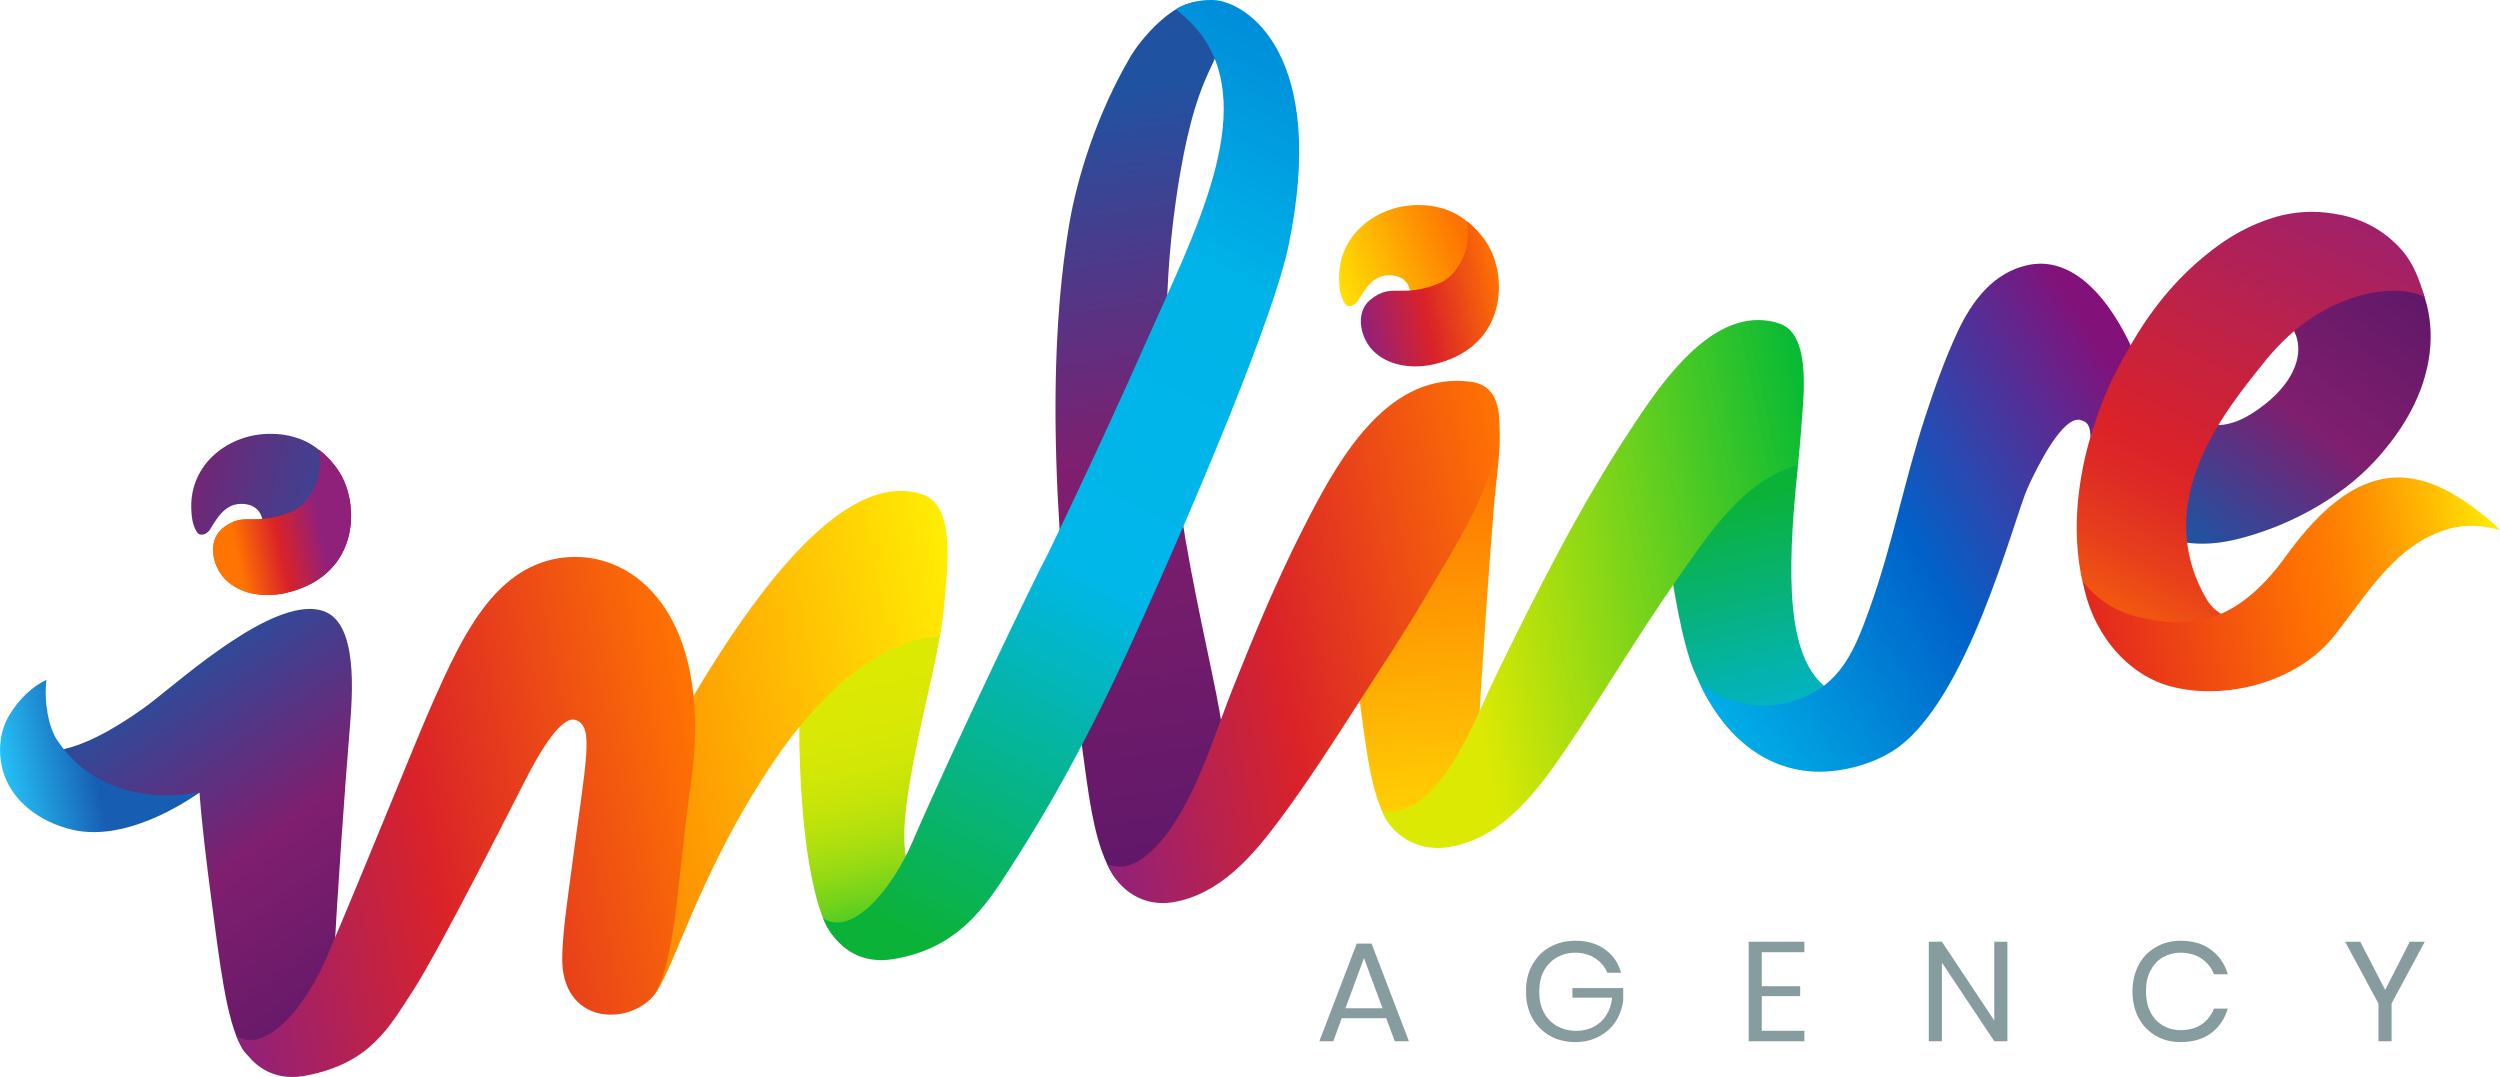
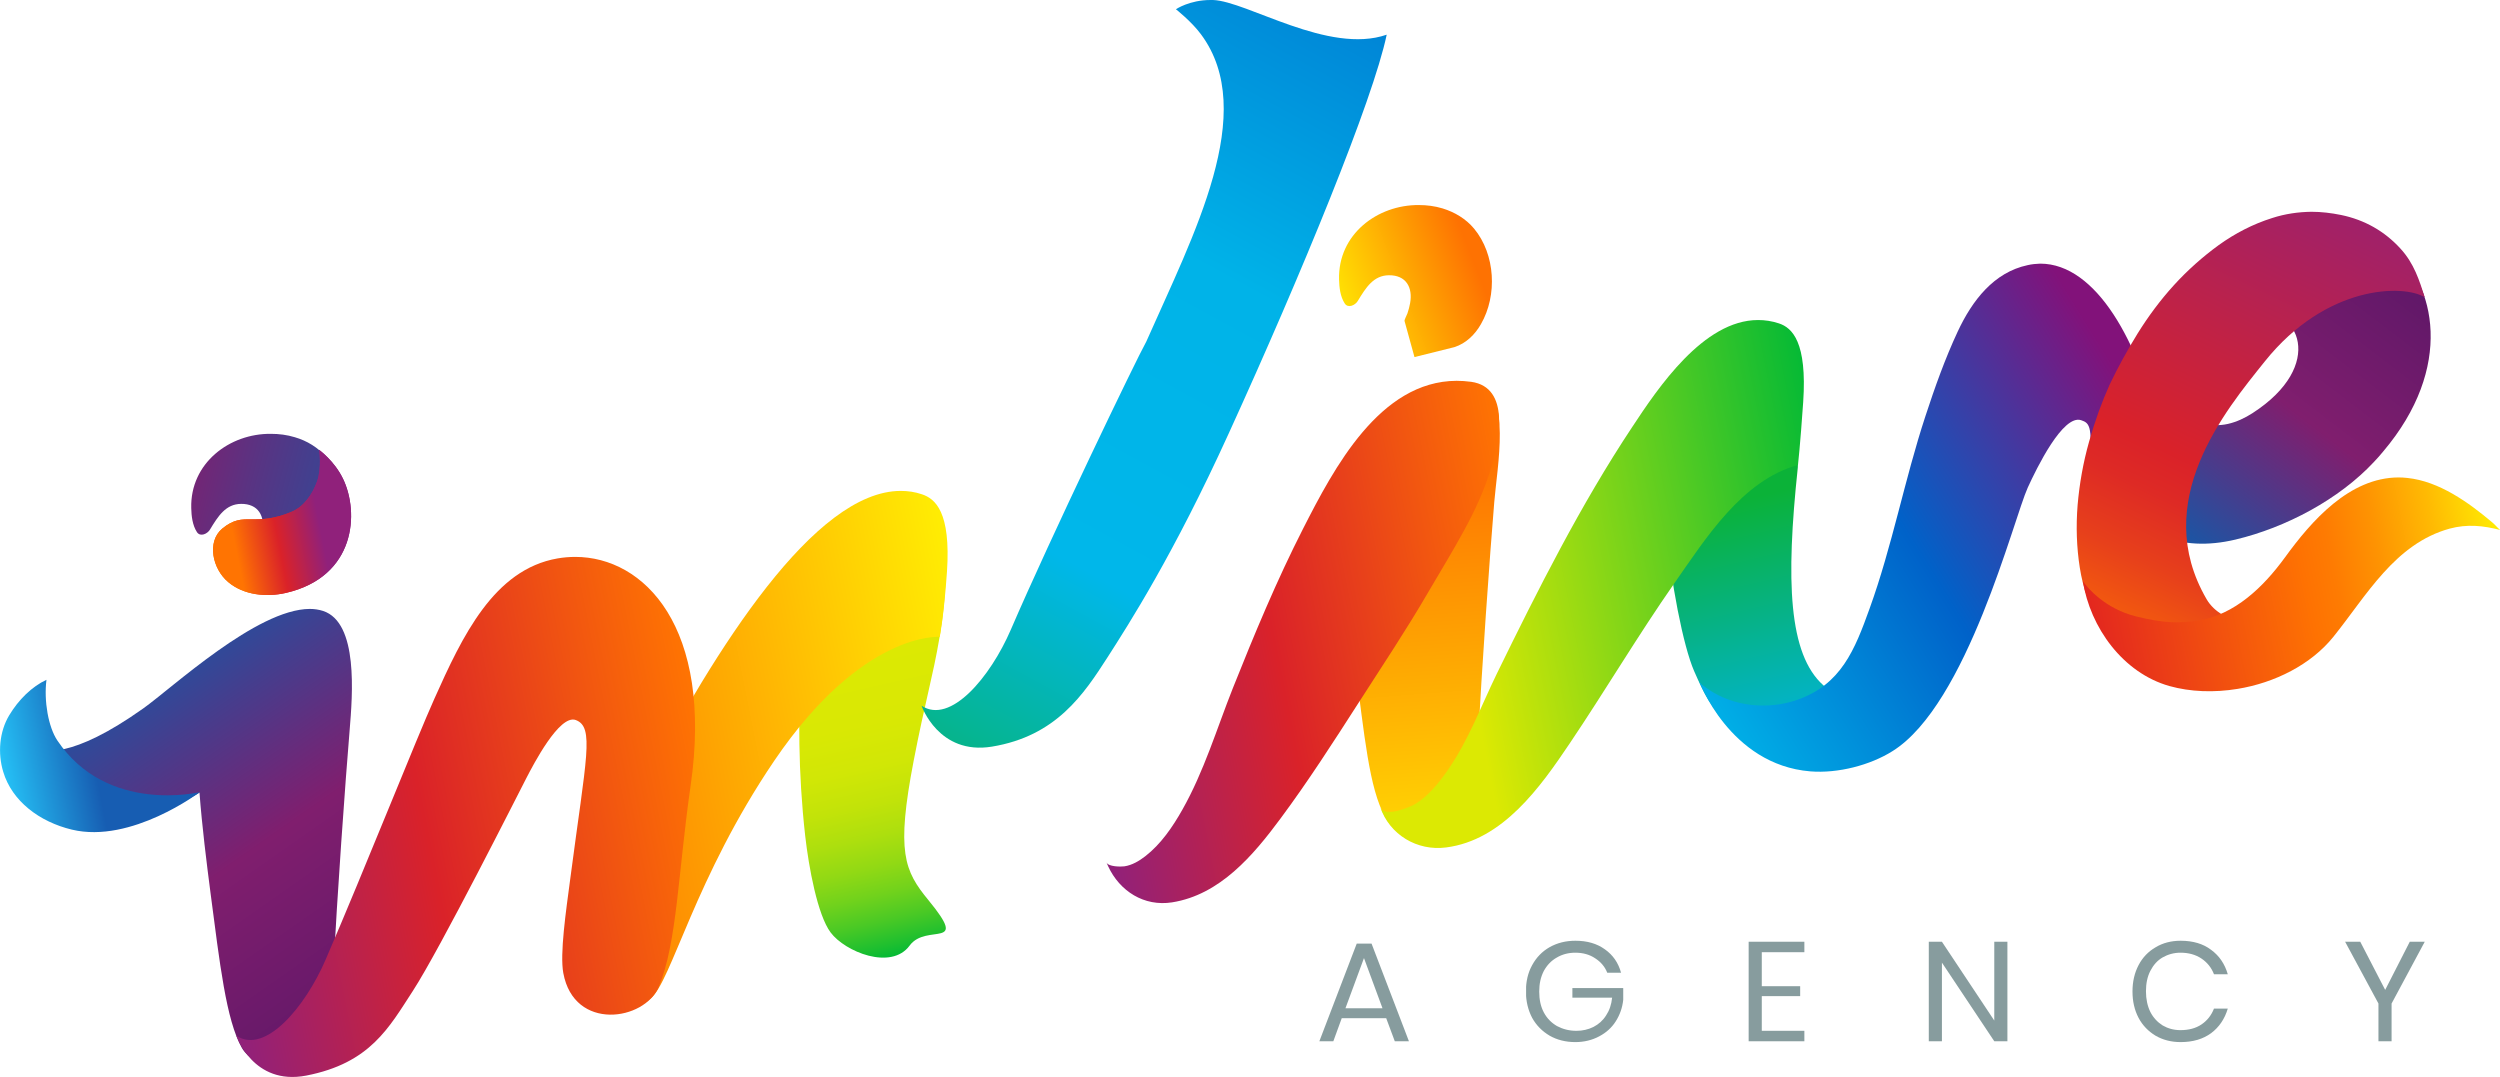
<svg xmlns="http://www.w3.org/2000/svg" xmlns:xlink="http://www.w3.org/1999/xlink" version="1.1" id="Layer_1" x="0px" y="0px" viewBox="0 0 1485 640" style="enable-background:new 0 0 1485 640;" xml:space="preserve">
  <style type="text/css">
	.st0{clip-path:url(#SVGID_2_);fill:url(#SVGID_3_);}
	.st1{clip-path:url(#SVGID_5_);fill:url(#SVGID_6_);}
	.st2{clip-path:url(#SVGID_8_);fill:url(#SVGID_9_);}
	.st3{clip-path:url(#SVGID_11_);fill:url(#SVGID_12_);}
	.st4{clip-path:url(#SVGID_15_);fill:url(#SVGID_16_);}
	.st5{clip-path:url(#SVGID_18_);fill:url(#SVGID_19_);}
	.st6{clip-path:url(#SVGID_21_);fill:url(#SVGID_22_);}
	.st7{clip-path:url(#SVGID_24_);fill:url(#SVGID_25_);}
	.st8{clip-path:url(#SVGID_27_);fill:url(#SVGID_28_);}
	.st9{clip-path:url(#SVGID_30_);fill:url(#SVGID_31_);}
	.st10{clip-path:url(#SVGID_33_);fill:url(#SVGID_34_);}
	.st11{clip-path:url(#SVGID_36_);fill:url(#SVGID_37_);}
	.st12{clip-path:url(#SVGID_39_);fill:url(#SVGID_40_);}
	.st13{clip-path:url(#SVGID_42_);fill:url(#SVGID_43_);}
	.st14{clip-path:url(#SVGID_45_);fill:url(#SVGID_46_);}
	.st15{clip-path:url(#SVGID_48_);fill:url(#SVGID_49_);}
	.st16{clip-path:url(#SVGID_51_);fill:url(#SVGID_52_);}
	.st17{clip-path:url(#SVGID_54_);fill:url(#SVGID_55_);}
	.st18{clip-path:url(#SVGID_57_);fill:url(#SVGID_58_);}
	.st19{opacity:0.69;}
	.st20{clip-path:url(#SVGID_60_);fill:#517072;}
	.st21{clip-path:url(#SVGID_62_);fill:#517072;}
	.st22{clip-path:url(#SVGID_64_);fill:#517072;}
	.st23{clip-path:url(#SVGID_66_);fill:#517072;}
	.st24{clip-path:url(#SVGID_68_);fill:#517072;}
	.st25{clip-path:url(#SVGID_70_);fill:#517072;}
</style>
  <g>
    <g>
      <defs>
        <path id="SVGID_1_" d="M524,294.6c-21.6,7.6-31.3,23.4-38.1,38.3c-7.8,17.1-7.9,16.8-10.1,60.1c-1.6,30.8-1.8,65.5,2.5,103.6     c2.1,18.5,7.3,46.9,15.1,57.3c8.5,11.4,35.9,22.7,46.9,7.8c10-13.7,35.8,3,11.2-27c-14.4-17.5-19.2-28.6-8.8-82.7     c6.9-35.8,11.3-49.3,15.4-73.5c3.3-19.7,10.7-76.4-14.9-85c-2.2-0.7-4.5-1.1-7-1.1C532.3,292.3,528.2,293.1,524,294.6" />
      </defs>
      <clipPath id="SVGID_2_">
        <use xlink:href="#SVGID_1_" style="overflow:visible;" />
      </clipPath>
      <linearGradient id="SVGID_3_" gradientUnits="userSpaceOnUse" x1="457.556" y1="821.11" x2="460.692" y2="821.11" gradientTransform="matrix(14.917 65.194 65.194 -14.917 -59849.43 -17223.078)">
        <stop offset="0" style="stop-color:#DCE903" />
        <stop offset="0.147" style="stop-color:#DCE903" />
        <stop offset="0.341" style="stop-color:#D9E804" />
        <stop offset="0.464" style="stop-color:#D1E706" />
        <stop offset="0.567" style="stop-color:#C2E309" />
        <stop offset="0.658" style="stop-color:#ADDF0E" />
        <stop offset="0.743" style="stop-color:#92D914" />
        <stop offset="0.822" style="stop-color:#71D21C" />
        <stop offset="0.897" style="stop-color:#4AC925" />
        <stop offset="0.967" style="stop-color:#1EBF2F" />
        <stop offset="1" style="stop-color:#06BA35" />
      </linearGradient>
      <polygon class="st0" points="571,270.1 637.9,562.5 479.1,598.8 412.2,306.4   " />
    </g>
    <g>
      <defs>
-         <path id="SVGID_4_" d="M703.7,2.9C693,7,678.5,21.7,671.3,34c-18.9,32.2-31.4,70.1-36.4,100.5c-13.1,79.2-10.1,183.2,10,325     c2.6,18.2,6.1,44.3,16.2,60.1c7.6,11.9,34.4,23,45.4,8.2c24.3-32.8,26.6-62.5,15.9-115.9c-14-70.3-41.2-172.4-23.9-292.9     c11.5-80.4,26.2-77.7,26.7-99.5c0-1.2,1.2-18.6-12.3-18.6C710.3,0.9,707.3,1.5,703.7,2.9" />
-       </defs>
+         </defs>
      <clipPath id="SVGID_5_">
        <use xlink:href="#SVGID_4_" style="overflow:visible;" />
      </clipPath>
      <linearGradient id="SVGID_6_" gradientUnits="userSpaceOnUse" x1="458.494" y1="824.634" x2="461.629" y2="824.634" gradientTransform="matrix(24.121 163.037 163.037 -24.121 -144863.688 -54832.508)">
        <stop offset="0" style="stop-color:#1F53A2" />
        <stop offset="5.072350e-02" style="stop-color:#1F53A2" />
        <stop offset="0.22" style="stop-color:#463D8D" />
        <stop offset="0.482" style="stop-color:#801E6E" />
        <stop offset="1" style="stop-color:#5D1768" />
      </linearGradient>
      <polygon class="st1" points="730.7,-15.2 811.5,531 624.2,558.7 543.4,12.5   " />
    </g>
    <g>
      <defs>
        <path id="SVGID_7_" d="M381.6,467.9c-47.4,90-42.4,109.7-41.4,113c2.8,9.2,24.4,30.5,46.3,12.2c12.4-10.3,26.2-71.6,73.4-141.2     c52.5-77.3,98.3-73.6,98.3-73.6s2.5-12.6,4.3-38.7c2.4-35.6-7-43.4-14.9-46c-4.1-1.4-8.3-2-12.6-2     C483.8,291.7,425.3,384.8,381.6,467.9" />
      </defs>
      <clipPath id="SVGID_8_">
        <use xlink:href="#SVGID_7_" style="overflow:visible;" />
      </clipPath>
      <linearGradient id="SVGID_9_" gradientUnits="userSpaceOnUse" x1="455.471" y1="827.915" x2="458.606" y2="827.915" gradientTransform="matrix(84.273 -16.789 -16.789 -84.273 -24164.43 77895.367)">
        <stop offset="0" style="stop-color:#FE7202" />
        <stop offset="1" style="stop-color:#FFED03" />
      </linearGradient>
      <polygon class="st2" points="272.9,303.9 556,247.5 626.1,599.1 343,655.5   " />
    </g>
    <g>
      <g>
        <defs>
          <path id="SVGID_10_" d="M113.6,301.8c0.1,4.6,0.7,10.2,3.4,14.3c2,3,6.2,1,7.7-1.5c4.9-8.1,9.4-15.2,18.5-15.3      c10.2-0.1,14.3,7.2,12.6,16.6c-0.4,2.1-0.9,4.1-1.6,6.1c-0.3,0.9-1.9,3.8-1.7,4.5c0,0.1,5.9,21.4,5.9,21.4l23.7-5.9      c6.9-2.2,12.3-7.5,15.8-13.7c9.8-17,8.6-41.5-4.1-56.7c-4.8-5.8-11.5-9.8-18.7-11.9c-4.6-1.4-9.4-2-14.1-2      C136.4,257.4,112.9,275.1,113.6,301.8" />
        </defs>
        <clipPath id="SVGID_11_">
          <use xlink:href="#SVGID_10_" style="overflow:visible;" />
        </clipPath>
        <linearGradient id="SVGID_12_" gradientUnits="userSpaceOnUse" x1="472.58" y1="825.436" x2="475.716" y2="825.436" gradientTransform="matrix(-48.596 -12.794 -12.794 48.596 33762.129 -33744.629)">
          <stop offset="0" style="stop-color:#1F53A2" />
          <stop offset="0.198" style="stop-color:#2F4A99" />
          <stop offset="0.582" style="stop-color:#583483" />
          <stop offset="0.908" style="stop-color:#801E6E" />
          <stop offset="1" style="stop-color:#5D1768" />
        </linearGradient>
        <polygon class="st3" points="201.5,371.1 90.7,341.9 119,234.1 229.9,263.3    " />
      </g>
      <g>
        <defs>
          <path id="SVGID_13_" d="M188.4,285.8c-2.9,8.2-8.2,15.4-15.4,18.3c-10.9,4.5-17.8,4.4-23.5,4.4c-6.1-0.1-10.7-0.1-17.5,5.5      c-9.3,7.8-5.8,24,3.6,31.8c9.3,7.8,22.7,9,34.2,6.4c41.6-9.6,43.7-47.8,33.9-67.9c-5.2-10.7-14.2-17.1-14.2-17.1      C189.6,267.2,191.2,277.6,188.4,285.8" />
        </defs>
        <linearGradient id="SVGID_14_" gradientUnits="userSpaceOnUse" x1="126.544" y1="310.304" x2="208.509" y2="310.304">
          <stop offset="0" style="stop-color:#FF7402" />
          <stop offset="0.157" style="stop-color:#FF7402" />
          <stop offset="0.456" style="stop-color:#DA2229" />
          <stop offset="0.759" style="stop-color:#90217B" />
          <stop offset="1" style="stop-color:#90217B" />
        </linearGradient>
        <use xlink:href="#SVGID_13_" style="overflow:visible;fill:url(#SVGID_14_);" />
        <clipPath id="SVGID_15_">
          <use xlink:href="#SVGID_13_" style="overflow:visible;" />
        </clipPath>
        <linearGradient id="SVGID_16_" gradientUnits="userSpaceOnUse" x1="439.65" y1="836.886" x2="442.785" y2="836.886" gradientTransform="matrix(26.836 -5.346 -5.346 -26.836 -7199.324 25128.471)">
          <stop offset="0" style="stop-color:#FF7402" />
          <stop offset="0.157" style="stop-color:#FF7402" />
          <stop offset="0.456" style="stop-color:#DA2229" />
          <stop offset="0.759" style="stop-color:#90217B" />
          <stop offset="1" style="stop-color:#90217B" />
        </linearGradient>
        <polygon class="st4" points="105.9,270.5 210,249.8 230.2,351.5 126.2,372.2    " />
      </g>
    </g>
    <g>
      <defs>
        <path id="SVGID_17_" d="M795.4,166c0.1,4.6,0.7,10.2,3.4,14.3c2,3,6.2,1,7.7-1.5c4.9-8.1,9.4-15.2,18.5-15.3     c10.2-0.1,14.3,7.2,12.6,16.6c-0.4,2.1-0.9,4.1-1.6,6.1c-0.3,0.9-1.9,3.8-1.7,4.5c0,0.1,5.9,21.4,5.9,21.4l23.7-5.9     c6.9-2.2,12.3-7.5,15.8-13.7c9.8-17,8.6-41.4-4.1-56.7c-4.8-5.8-11.5-9.8-18.7-12c-4.6-1.4-9.4-2-14.1-2     C818.2,121.6,794.7,139.2,795.4,166" />
      </defs>
      <clipPath id="SVGID_18_">
        <use xlink:href="#SVGID_17_" style="overflow:visible;" />
      </clipPath>
      <linearGradient id="SVGID_19_" gradientUnits="userSpaceOnUse" x1="461.214" y1="815.135" x2="464.349" y2="815.135" gradientTransform="matrix(-26.934 10.523 10.523 26.934 4719.512 -26654.418)">
        <stop offset="0" style="stop-color:#FE7202" />
        <stop offset="1" style="stop-color:#FFED03" />
      </linearGradient>
      <polygon class="st5" points="920.1,199.9 807.3,244 764.1,133.6 876.9,89.5   " />
    </g>
    <g>
      <defs>
-         <path id="SVGID_20_" d="M870.2,150c-2.9,8.2-8.2,15.4-15.4,18.3c-10.9,4.5-17.8,4.4-23.5,4.4c-6.1-0.1-10.7-0.1-17.5,5.5     c-9.3,7.8-5.8,24,3.6,31.8c9.3,7.8,22.7,9,34.2,6.4c41.6-9.6,43.7-47.8,33.9-67.9c-5.2-10.7-14.2-17.1-14.2-17.1     C871.4,131.4,873.1,141.7,870.2,150" />
-       </defs>
+         </defs>
      <clipPath id="SVGID_21_">
        <use xlink:href="#SVGID_20_" style="overflow:visible;" />
      </clipPath>
      <linearGradient id="SVGID_22_" gradientUnits="userSpaceOnUse" x1="456.954" y1="836.886" x2="460.09" y2="836.886" gradientTransform="matrix(26.836 -5.346 -5.346 -26.836 -6981.876 25085.15)">
        <stop offset="0" style="stop-color:#90217B" />
        <stop offset="0.455" style="stop-color:#DA2229" />
        <stop offset="1" style="stop-color:#FF7402" />
      </linearGradient>
      <polygon class="st6" points="787.7,134.7 891.8,113.9 912.1,215.7 808,236.4   " />
    </g>
    <g>
      <defs>
        <path id="SVGID_23_" d="M85.1,420.8c-42.4,30.1-60,26.6-68.3,23c-3.3-1.4-5.1-2.8-6.4-2.1c-12.7,6.9-0.8,25.8,6.1,32.3     c9.7,9.2,23.7,14.1,37.1,14.6c13.5,0.5,28.1-3,41-6.9c9.5-2.9,17.1-6.6,23.9-10.9c1.5,20,4.2,41.5,6.6,60     c5.4,41,9.2,75.2,18.6,91.7c6.6,11.7,39.4,25.1,46.4,8.4c6.1-14.5,7.5-39.7,8.3-59.4c1.3-31.8,7-110.8,9.3-137.9     c1.7-20.8,5.3-63.8-15.8-70.7c-2.5-0.8-5.1-1.2-7.9-1.2C152.5,361.8,102.4,408.5,85.1,420.8" />
      </defs>
      <clipPath id="SVGID_24_">
        <use xlink:href="#SVGID_23_" style="overflow:visible;" />
      </clipPath>
      <linearGradient id="SVGID_25_" gradientUnits="userSpaceOnUse" x1="455.461" y1="820.132" x2="458.596" y2="820.132" gradientTransform="matrix(50.287 71.652 71.652 -50.287 -81623.75 9024.757)">
        <stop offset="0" style="stop-color:#1F53A2" />
        <stop offset="0.189" style="stop-color:#463D8D" />
        <stop offset="0.482" style="stop-color:#801E6E" />
        <stop offset="1" style="stop-color:#5D1768" />
      </linearGradient>
      <polygon class="st7" points="141.9,260.6 347.4,553.3 68.7,748.8 -136.7,456.1   " />
    </g>
    <g>
      <defs>
        <path id="SVGID_26_" d="M839.5,234.9c-22.3,13-33.8,25.6-39.5,45c-6.6,22.4-0.2,75.7,5,115.4c5.4,41,8.3,73.2,17.7,89.8     c6.6,11.7,40.3,27.1,47.3,10.4c6.1-14.5,7.5-39.7,8.3-59.4c1.3-31.8,7-110.8,9.3-137.9c1.7-20.8,10.3-65.1-9.8-69.6     c-2-0.4-4.4-0.6-7-0.6C860.3,228,846.1,231,839.5,234.9" />
      </defs>
      <clipPath id="SVGID_27_">
        <use xlink:href="#SVGID_26_" style="overflow:visible;" />
      </clipPath>
      <linearGradient id="SVGID_28_" gradientUnits="userSpaceOnUse" x1="458.486" y1="824.499" x2="461.622" y2="824.499" gradientTransform="matrix(6.789 86.357 86.357 -6.789 -73475.828 -33719.629)">
        <stop offset="0" style="stop-color:#FE7202" />
        <stop offset="1" style="stop-color:#FFED03" />
      </linearGradient>
      <polygon class="st8" points="897.1,219.8 920,510.4 793.9,520.3 771.1,229.7   " />
    </g>
    <g>
      <defs>
        <path id="SVGID_29_" d="M774.1,313.9c-15.7,30.8-29,62.8-41.8,94.9c-9.6,24.2-17.1,49.4-30,72.2c-5.7,10.1-12.7,20.4-22,27.6     c-3.6,2.8-7.8,5.3-12.4,6c-2.1,0.3-9.7,0.3-10.7-2.4c0.3,0.8,0.6,1.5,1,2.3c6.9,14.9,21.4,24.1,38,21.5     c28.5-4.5,48.3-28,64.5-49.9c16.4-22.1,31.3-45.3,46.2-68.5c14-21.8,28.5-43.5,41.5-65.9c7.1-12.2,14.6-24.3,21.3-36.7     c6.6-12.1,12.4-24.6,16.3-38c4.5-15.2,11.3-46.9-12.1-50.2c-3-0.4-5.9-0.6-8.7-0.6C819.5,226.4,792.3,278.2,774.1,313.9" />
      </defs>
      <clipPath id="SVGID_30_">
        <use xlink:href="#SVGID_29_" style="overflow:visible;" />
      </clipPath>
      <linearGradient id="SVGID_31_" gradientUnits="userSpaceOnUse" x1="458.163" y1="827.879" x2="461.298" y2="827.879" gradientTransform="matrix(87.843 -17.5 -17.5 -87.843 -25121.129 81151.68)">
        <stop offset="0" style="stop-color:#90217B" />
        <stop offset="0.438" style="stop-color:#DA2229" />
        <stop offset="1" style="stop-color:#FF7402" />
      </linearGradient>
      <polygon class="st9" points="597.4,238.3 888.2,180.4 957.2,526.8 666.4,584.7   " />
    </g>
    <g>
      <defs>
        <path id="SVGID_32_" d="M331.2,331.7c-37.9,6.6-56.6,46.3-73.2,83.4c-10.4,23.1-40.9,100-64.6,155c-12.1,28-35.9,56.5-53,45.1     c0,0,9.9,29.8,41.5,23.7c38.1-7.4,49.2-28.6,63.4-50.4c16.1-24.8,63.4-118.7,67.4-126.4c4-7.7,19.6-38,29.3-34.4     c11.2,4.2,6.2,22.1-3.2,93.8c-2.7,20.3-6.3,45.1-4.2,56.5c6.4,34.7,48.3,28.5,56.8,8c10.8-26.2,11.4-67.8,18.8-119.1     c13.7-94.7-27.8-136.1-68.5-136.1C338.2,330.8,334.7,331.1,331.2,331.7" />
      </defs>
      <clipPath id="SVGID_33_">
        <use xlink:href="#SVGID_32_" style="overflow:visible;" />
      </clipPath>
      <linearGradient id="SVGID_34_" gradientUnits="userSpaceOnUse" x1="454.728" y1="827.656" x2="457.863" y2="827.656" gradientTransform="matrix(95.867 -19.099 -19.099 -95.867 -27664.521 88549.18)">
        <stop offset="0" style="stop-color:#90217B" />
        <stop offset="0.438" style="stop-color:#DA2229" />
        <stop offset="1" style="stop-color:#FF7402" />
      </linearGradient>
      <polygon class="st10" points="80.1,342.8 413,276.5 484,633.1 151.1,699.4   " />
    </g>
    <g>
      <defs>
-         <path id="SVGID_35_" d="M698.5,5.5c0,0,9.2,7.2,14.9,14.9c34.3,46.2-4.3,118.7-32.5,182.5c-27.2,61.6-58.5,126.2-58.5,126.2     c-6.1,10.9-56.8,116.2-80.5,171.2c-12.1,28-35.8,56.5-53,45.1c0,0,10.1,29.5,41.8,24.3c38.3-6.3,54.6-31.2,68.7-53.1     c12.7-19.8,39.2-61,71.9-132.8c43.4-95.1,85.8-198.3,93.9-237C789.2,32.6,740.7,0.7,720.5,0c-0.5,0-0.9,0-1.4,0     C706.5,0,698.5,5.5,698.5,5.5" />
+         <path id="SVGID_35_" d="M698.5,5.5c0,0,9.2,7.2,14.9,14.9c34.3,46.2-4.3,118.7-32.5,182.5c-6.1,10.9-56.8,116.2-80.5,171.2c-12.1,28-35.8,56.5-53,45.1c0,0,10.1,29.5,41.8,24.3c38.3-6.3,54.6-31.2,68.7-53.1     c12.7-19.8,39.2-61,71.9-132.8c43.4-95.1,85.8-198.3,93.9-237C789.2,32.6,740.7,0.7,720.5,0c-0.5,0-0.9,0-1.4,0     C706.5,0,698.5,5.5,698.5,5.5" />
      </defs>
      <clipPath id="SVGID_36_">
        <use xlink:href="#SVGID_35_" style="overflow:visible;" />
      </clipPath>
      <linearGradient id="SVGID_37_" gradientUnits="userSpaceOnUse" x1="460.358" y1="827.448" x2="463.493" y2="827.448" gradientTransform="matrix(112.503 -207.043 -207.043 -112.503 120029.523 188940.094)">
        <stop offset="0" style="stop-color:#0BB238" />
        <stop offset="0.325" style="stop-color:#00B7EA" />
        <stop offset="0.585" style="stop-color:#00B3E8" />
        <stop offset="1" style="stop-color:#0062C9" />
      </linearGradient>
      <polygon class="st11" points="247.8,443.9 557.4,-126 1030.4,131.1 720.8,700.9   " />
    </g>
    <g>
      <defs>
        <path id="SVGID_38_" d="M1333.1,185.9c1.5-0.3,3-0.5,4.6-0.7c28.4-3.7,44,32,0.3,60.2c-9,5.8-20.1,9.5-29.9,5.4     c-33.2-13.7-11.1-22.8-22.1-24.5l-35.5,64.9c20,25.7,44,37.2,77.4,29.3c29.8-7.1,61.5-23.8,82.4-46.3c1.8-1.9,3.6-3.9,5.3-6     c42.3-49.9,31.2-99.9,4.9-121.1c-9.9-7.9-23.3-12.5-38-14.2C1364.5,149,1347.7,166.6,1333.1,185.9" />
      </defs>
      <clipPath id="SVGID_39_">
        <use xlink:href="#SVGID_38_" style="overflow:visible;" />
      </clipPath>
      <linearGradient id="SVGID_40_" gradientUnits="userSpaceOnUse" x1="464.46" y1="825.749" x2="467.595" y2="825.749" gradientTransform="matrix(41.929 -55.071 -55.071 -41.929 27287.674 60519.801)">
        <stop offset="0" style="stop-color:#1F53A2" />
        <stop offset="3.607210e-02" style="stop-color:#1F53A2" />
        <stop offset="0.211" style="stop-color:#463D8D" />
        <stop offset="0.482" style="stop-color:#801E6E" />
        <stop offset="1" style="stop-color:#5D1768" />
      </linearGradient>
      <polygon class="st12" points="1156.2,256.6 1326.6,32.9 1552.2,204.6 1381.8,428.4   " />
    </g>
    <g>
      <defs>
        <path id="SVGID_41_" d="M5.4,425c-5.8,9.7-6.8,22.5-3.5,33.4c5.2,17.5,21.6,29.8,40.8,34.4c35.3,8.5,76-22.3,76-22.3     s-55,13.4-84.6-30.6c-5.4-8-8.1-23.6-6.5-36.1C19,407.8,11,415.6,5.4,425" />
      </defs>
      <clipPath id="SVGID_42_">
        <use xlink:href="#SVGID_41_" style="overflow:visible;" />
      </clipPath>
      <linearGradient id="SVGID_43_" gradientUnits="userSpaceOnUse" x1="441.89" y1="832.014" x2="445.026" y2="832.014" gradientTransform="matrix(35.148 -7.002 -7.002 -35.148 -9702.887 32801.969)">
        <stop offset="0" style="stop-color:#25C1F6" />
        <stop offset="0.482" style="stop-color:#175DB2" />
        <stop offset="1" style="stop-color:#175DB2" />
      </linearGradient>
      <polygon class="st13" points="-20.1,407.7 114.1,381 137.4,497.7 3.2,524.4   " />
    </g>
    <g>
      <defs>
        <path id="SVGID_44_" d="M998.6,225.3c-22.8,22.2-5,144.1,7.7,173.3c6.8,15.6,8.4,16.9,13.1,24c5.2,7.8,34.6,45.3,91.3,28.4     l35.4-36.3c-28.4,3-47.3,6.5-63.1-7.7c-20.6-18.5-22.3-61.7-15.1-129.3c1.3-12.6-9.8-71.5-30.2-75.7c-3.9-0.8-7.2-1.2-9.9-1.2     C1013.9,200.7,1013.5,210.7,998.6,225.3" />
      </defs>
      <clipPath id="SVGID_45_">
        <use xlink:href="#SVGID_44_" style="overflow:visible;" />
      </clipPath>
      <linearGradient id="SVGID_46_" gradientUnits="userSpaceOnUse" x1="458.039" y1="826.604" x2="461.174" y2="826.604" gradientTransform="matrix(17.62 74.142 74.142 -17.62 -68317.914 -19152.045)">
        <stop offset="0" style="stop-color:#0BB238" />
        <stop offset="0.215" style="stop-color:#0BB238" />
        <stop offset="0.87" style="stop-color:#00B3E8" />
        <stop offset="1" style="stop-color:#00B3E8" />
      </linearGradient>
      <polygon class="st14" points="1137,162.4 1206.2,453.5 985,506.1 915.8,215   " />
    </g>
    <g>
      <defs>
        <path id="SVGID_47_" d="M1204.4,157.5c-20.1,4.3-32.9,21-41.5,39.4c-7.6,16.3-13.6,33.2-19.2,50.3     c-12.4,37.7-19.7,77.1-33.2,114.4c-8.7,24.2-16.9,45.2-43.2,54.2c-17.1,5.9-37.5,4-52.6-6.4c-1.9-1.3-4.9-3.1-5.7-5.4     c0,0,18.2,50.3,66.4,54.2c16.4,1.3,35.5-3.7,48.7-12c44.4-27.6,72.1-138.4,80.4-156.6c5.3-11.6,20.9-43.6,31.7-40     c5.1,1.7,7.6,3.6,3.7,33.8c-1,8,0.5,14.3,0.1,20.1c-0.8,11.4,0.6,12.3,10,17.9c2,1.2,1.7,1.7,4.3,2.5c2.4-7.9,5.4-15.6,8.1-23     c5.7-15.6,12.5-30.8,19.9-45.7c-11.3-51-36.9-98.6-70.4-98.6C1209.5,156.7,1206.9,156.9,1204.4,157.5" />
      </defs>
      <clipPath id="SVGID_48_">
        <use xlink:href="#SVGID_47_" style="overflow:visible;" />
      </clipPath>
      <linearGradient id="SVGID_49_" gradientUnits="userSpaceOnUse" x1="461.254" y1="827.199" x2="464.389" y2="827.199" gradientTransform="matrix(88.416 -54.87 -54.87 -88.416 5594.473 98852.484)">
        <stop offset="0" style="stop-color:#00B3E8" />
        <stop offset="2.381210e-02" style="stop-color:#00B3E8" />
        <stop offset="0.518" style="stop-color:#0062C9" />
        <stop offset="1" style="stop-color:#82127A" />
      </linearGradient>
      <polygon class="st15" points="873.3,240.8 1206.4,34.2 1418,375.2 1085,581.9   " />
    </g>
    <g>
      <defs>
        <path id="SVGID_50_" d="M1349.7,129.5c-11.5,3.6-22.2,9.2-31.8,16.1c-9.6,7-18.5,14.9-26.6,23.8c-8.1,8.9-15.2,18.5-21.5,28.6     c-6.3,10.2-11.8,20.3-16.6,30.3c-4.7,10.4-8.8,21.7-12.3,34.1c-3.5,12.4-5.7,24.9-6.8,37.6c-1,12.7-0.6,25.1,1.3,37.2     c1.9,12.1,5.7,23,11.4,32.8c4.7,8.1,38.8,44.5,96.7,32.5l3.6-0.7l26.6-28.9c-28.5,0.6-53.8-1.2-63-17     c-33.7-58,11-111.8,34.5-141.1c36.6-45.8,82.7-46,95.1-38.2c-3.2-10.1-6.4-20.2-14.4-28.9c-9.5-10.4-21.3-17.1-35.3-20     c-5.9-1.2-11.8-1.9-17.6-1.9C1365.2,125.9,1357.4,127,1349.7,129.5" />
      </defs>
      <clipPath id="SVGID_51_">
        <use xlink:href="#SVGID_50_" style="overflow:visible;" />
      </clipPath>
      <linearGradient id="SVGID_52_" gradientUnits="userSpaceOnUse" x1="457.349" y1="826.764" x2="460.484" y2="826.764" gradientTransform="matrix(-48.8 101.394 101.394 48.8 -60086.535 -86628.305)">
        <stop offset="0" style="stop-color:#90217B" />
        <stop offset="0.623" style="stop-color:#DA2229" />
        <stop offset="0.695" style="stop-color:#DE2A25" />
        <stop offset="0.807" style="stop-color:#E7401B" />
        <stop offset="0.943" style="stop-color:#F7630A" />
        <stop offset="1" style="stop-color:#FF7402" />
      </linearGradient>
      <polygon class="st16" points="1553.1,180.2 1401.3,495.6 1120.3,360.3 1272.1,44.9   " />
    </g>
    <g>
      <defs>
        <path id="SVGID_53_" d="M1357.2,331.2c-12.7,17.4-29.7,34-51.6,37.4c-10.3,1.6-19.4,1.9-36.9-2.5c-18.1-4.5-28.8-16.8-31.5-21     c4.4,27.8,23.9,54.6,51.4,62.4c12.5,3.5,26.6,4,40.5,1.7c22.1-3.6,43.6-14.4,56.9-30.9c19.8-24.6,36.5-55.3,69.1-64.3     c10.4-2.8,19.9-1.8,30,0.8c-1.7-1.4-3-3.1-4.7-4.5c-14.1-11.9-31.5-24.4-50.4-26.4c-1.8-0.2-3.5-0.3-5.3-0.3     C1395.5,283.7,1373,309.4,1357.2,331.2" />
      </defs>
      <clipPath id="SVGID_54_">
        <use xlink:href="#SVGID_53_" style="overflow:visible;" />
      </clipPath>
      <linearGradient id="SVGID_55_" gradientUnits="userSpaceOnUse" x1="462.956" y1="827.445" x2="466.091" y2="827.445" gradientTransform="matrix(77.903 -15.52 -15.52 -77.903 -21981.264 72016.562)">
        <stop offset="0" style="stop-color:#E3271F" />
        <stop offset="0.521" style="stop-color:#FE7202" />
        <stop offset="0.591" style="stop-color:#FE7B02" />
        <stop offset="0.703" style="stop-color:#FE9302" />
        <stop offset="0.845" style="stop-color:#FFBA03" />
        <stop offset="1" style="stop-color:#FFED03" />
      </linearGradient>
      <polygon class="st17" points="1212.6,288.6 1475.5,236.2 1509.5,406.7 1246.6,459.1   " />
    </g>
    <g>
      <defs>
        <path id="SVGID_56_" d="M969.5,253.7c-30.6,46.1-56.1,96.8-80.4,146.5c-9.4,19.3-16.9,39.8-29.3,57.5c-5.1,7.3-11.3,15.1-19,19.8     c-3.1,1.9-18.7,8.6-21,1.8c5.6,16.6,22,26.3,39.1,24.1c33.8-4.3,56-35.8,73.5-61.8c21.2-31.5,40.5-64.1,62.2-95.2     c18.5-26.4,40.1-61.1,73.4-70.2c0,0,1.3-11.3,3.1-37.4c2.4-35.6-6.5-44.1-14.4-46.7c-4.2-1.4-8.4-2-12.4-2     C1011.8,190.1,984.8,230.5,969.5,253.7" />
      </defs>
      <clipPath id="SVGID_57_">
        <use xlink:href="#SVGID_56_" style="overflow:visible;" />
      </clipPath>
      <linearGradient id="SVGID_58_" gradientUnits="userSpaceOnUse" x1="459.514" y1="827.782" x2="462.649" y2="827.782" gradientTransform="matrix(93.17 -18.562 -18.562 -93.17 -26648.621 86031.258)">
        <stop offset="0" style="stop-color:#DCE903" />
        <stop offset="0.227" style="stop-color:#DCE903" />
        <stop offset="1" style="stop-color:#06BA35" />
      </linearGradient>
      <polygon class="st18" points="759.3,202.1 1063.8,141.5 1133.9,493.5 829.4,554.1   " />
    </g>
    <g>
      <g class="st19">
        <g>
          <defs>
            <rect id="SVGID_59_" x="783.6" y="560.5" width="53.2" height="58" />
          </defs>
          <clipPath id="SVGID_60_">
            <use xlink:href="#SVGID_59_" style="overflow:visible;" />
          </clipPath>
          <path class="st20" d="M821.2,598.9l-11-29.8l-11,29.8H821.2z M823.4,604.8H797l-5,13.7h-8.3l22.2-58h8.8l22.2,58h-8.4      L823.4,604.8z" />
        </g>
      </g>
      <g class="st19">
        <g>
          <defs>
            <rect id="SVGID_61_" x="906.5" y="558.8" width="57.8" height="60.2" />
          </defs>
          <clipPath id="SVGID_62_">
            <use xlink:href="#SVGID_61_" style="overflow:visible;" />
          </clipPath>
          <path class="st21" d="M935.8,558.8c7,0,12.8,1.7,17.5,5.1c4.8,3.4,8,8,9.6,13.9h-8.2c-1.4-3.6-3.8-6.4-7.2-8.6      c-3.3-2.2-7.2-3.3-11.8-3.3c-4.1,0-7.8,1-11,2.9c-3.2,1.8-5.8,4.5-7.7,8c-1.8,3.5-2.7,7.5-2.7,12.2c0,4.8,0.9,9,2.8,12.5      c1.9,3.5,4.5,6.1,7.8,8c3.4,1.8,7.2,2.8,11.5,2.8c3.7,0,7.1-0.8,10.1-2.3c3.1-1.6,5.6-3.8,7.5-6.8c2-3,3.2-6.5,3.6-10.6h-23.6      v-5.7h30.2v7c-0.5,4.7-2,8.9-4.4,12.7c-2.4,3.8-5.7,6.8-9.9,9c-4.1,2.2-8.9,3.4-14.1,3.4c-5.8,0-10.9-1.3-15.3-3.8      c-4.4-2.6-7.9-6.1-10.4-10.6c-2.4-4.6-3.7-9.8-3.7-15.7c0-5.9,1.2-11.1,3.7-15.6c2.5-4.6,6-8.2,10.4-10.7      C925,560.1,930,558.8,935.8,558.8" />
        </g>
      </g>
      <g class="st19">
        <g>
          <defs>
            <rect id="SVGID_63_" x="1038.7" y="559.4" width="33.1" height="59.1" />
          </defs>
          <clipPath id="SVGID_64_">
            <use xlink:href="#SVGID_63_" style="overflow:visible;" />
          </clipPath>
          <polygon class="st22" points="1046.5,565.6 1046.5,585.8 1069.3,585.8 1069.3,591.7 1046.5,591.7 1046.5,612.3 1071.9,612.3       1071.9,618.5 1038.7,618.5 1038.7,559.4 1071.9,559.4 1071.9,565.6     " />
        </g>
      </g>
      <g class="st19">
        <g>
          <defs>
            <rect id="SVGID_65_" x="1145.7" y="559.4" width="46.7" height="59.1" />
          </defs>
          <clipPath id="SVGID_66_">
            <use xlink:href="#SVGID_65_" style="overflow:visible;" />
          </clipPath>
          <polygon class="st23" points="1192.4,618.5 1184.6,618.5 1153.5,571.8 1153.5,618.5 1145.7,618.5 1145.7,559.4 1153.5,559.4       1184.6,606.2 1184.6,559.4 1192.4,559.4     " />
        </g>
      </g>
      <g class="st19">
        <g>
          <defs>
            <rect id="SVGID_67_" x="1266.7" y="558.8" width="56.7" height="60.2" />
          </defs>
          <clipPath id="SVGID_68_">
            <use xlink:href="#SVGID_67_" style="overflow:visible;" />
          </clipPath>
          <path class="st24" d="M1295.3,558.8c7.3,0,13.4,1.8,18.1,5.4c4.8,3.5,8.1,8.3,9.9,14.5h-8.2c-1.5-3.9-4-7-7.4-9.3      c-3.4-2.3-7.6-3.5-12.5-3.5c-3.9,0-7.4,1-10.6,2.8c-3.1,1.8-5.5,4.5-7.3,8c-1.8,3.5-2.6,7.5-2.6,12.2c0,4.6,0.9,8.7,2.6,12.2      c1.8,3.5,4.3,6.1,7.3,8c3.1,1.8,6.6,2.8,10.6,2.8c4.9,0,9.1-1.1,12.5-3.4c3.4-2.3,5.9-5.5,7.4-9.4h8.2c-1.8,6.1-5.1,11-9.9,14.6      c-4.8,3.5-10.8,5.3-18.1,5.3c-5.6,0-10.6-1.3-14.9-3.8c-4.3-2.6-7.7-6.1-10.1-10.6c-2.4-4.6-3.6-9.8-3.6-15.6      c0-5.9,1.2-11.1,3.6-15.7c2.4-4.6,5.8-8.1,10.1-10.6C1284.7,560.1,1289.7,558.8,1295.3,558.8" />
        </g>
      </g>
      <g class="st19">
        <g>
          <defs>
            <rect id="SVGID_69_" x="1393" y="559.4" width="47.3" height="59.1" />
          </defs>
          <clipPath id="SVGID_70_">
            <use xlink:href="#SVGID_69_" style="overflow:visible;" />
          </clipPath>
          <polygon class="st25" points="1440.3,559.4 1420.6,596.1 1420.6,618.5 1412.8,618.5 1412.8,596.1 1393,559.4 1402,559.4       1416.8,588 1431.4,559.4     " />
        </g>
      </g>
    </g>
  </g>
</svg>